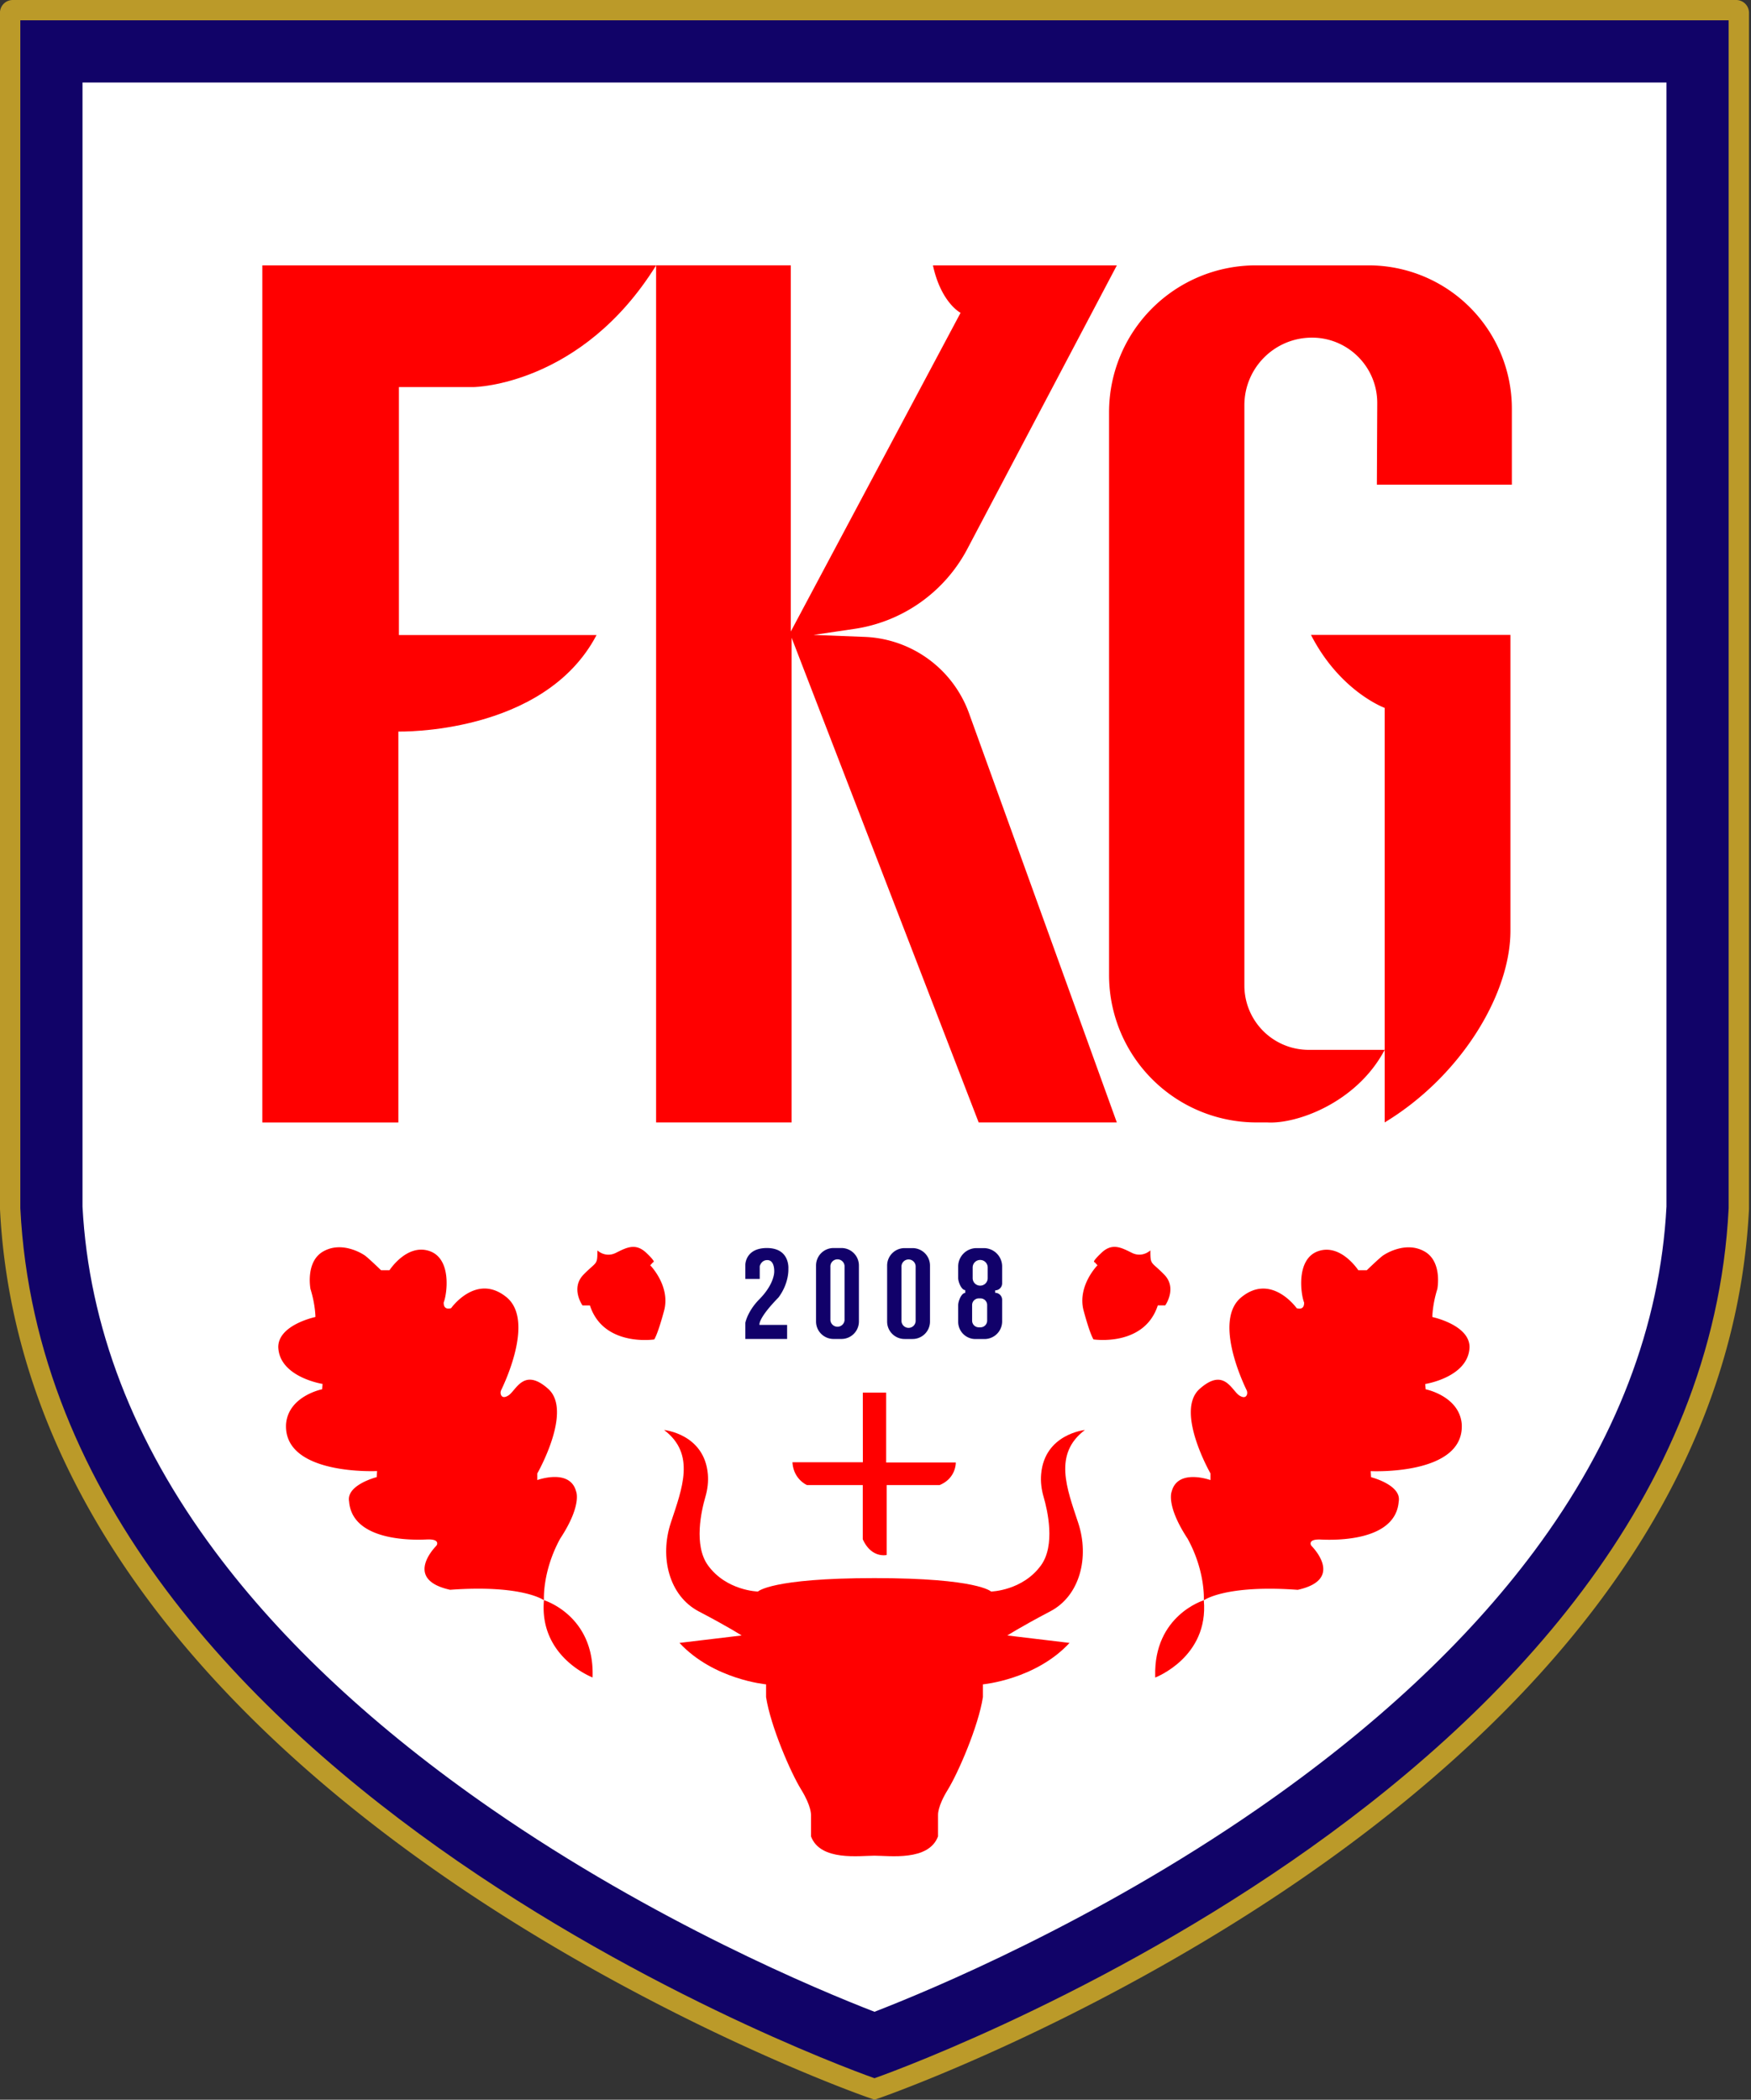
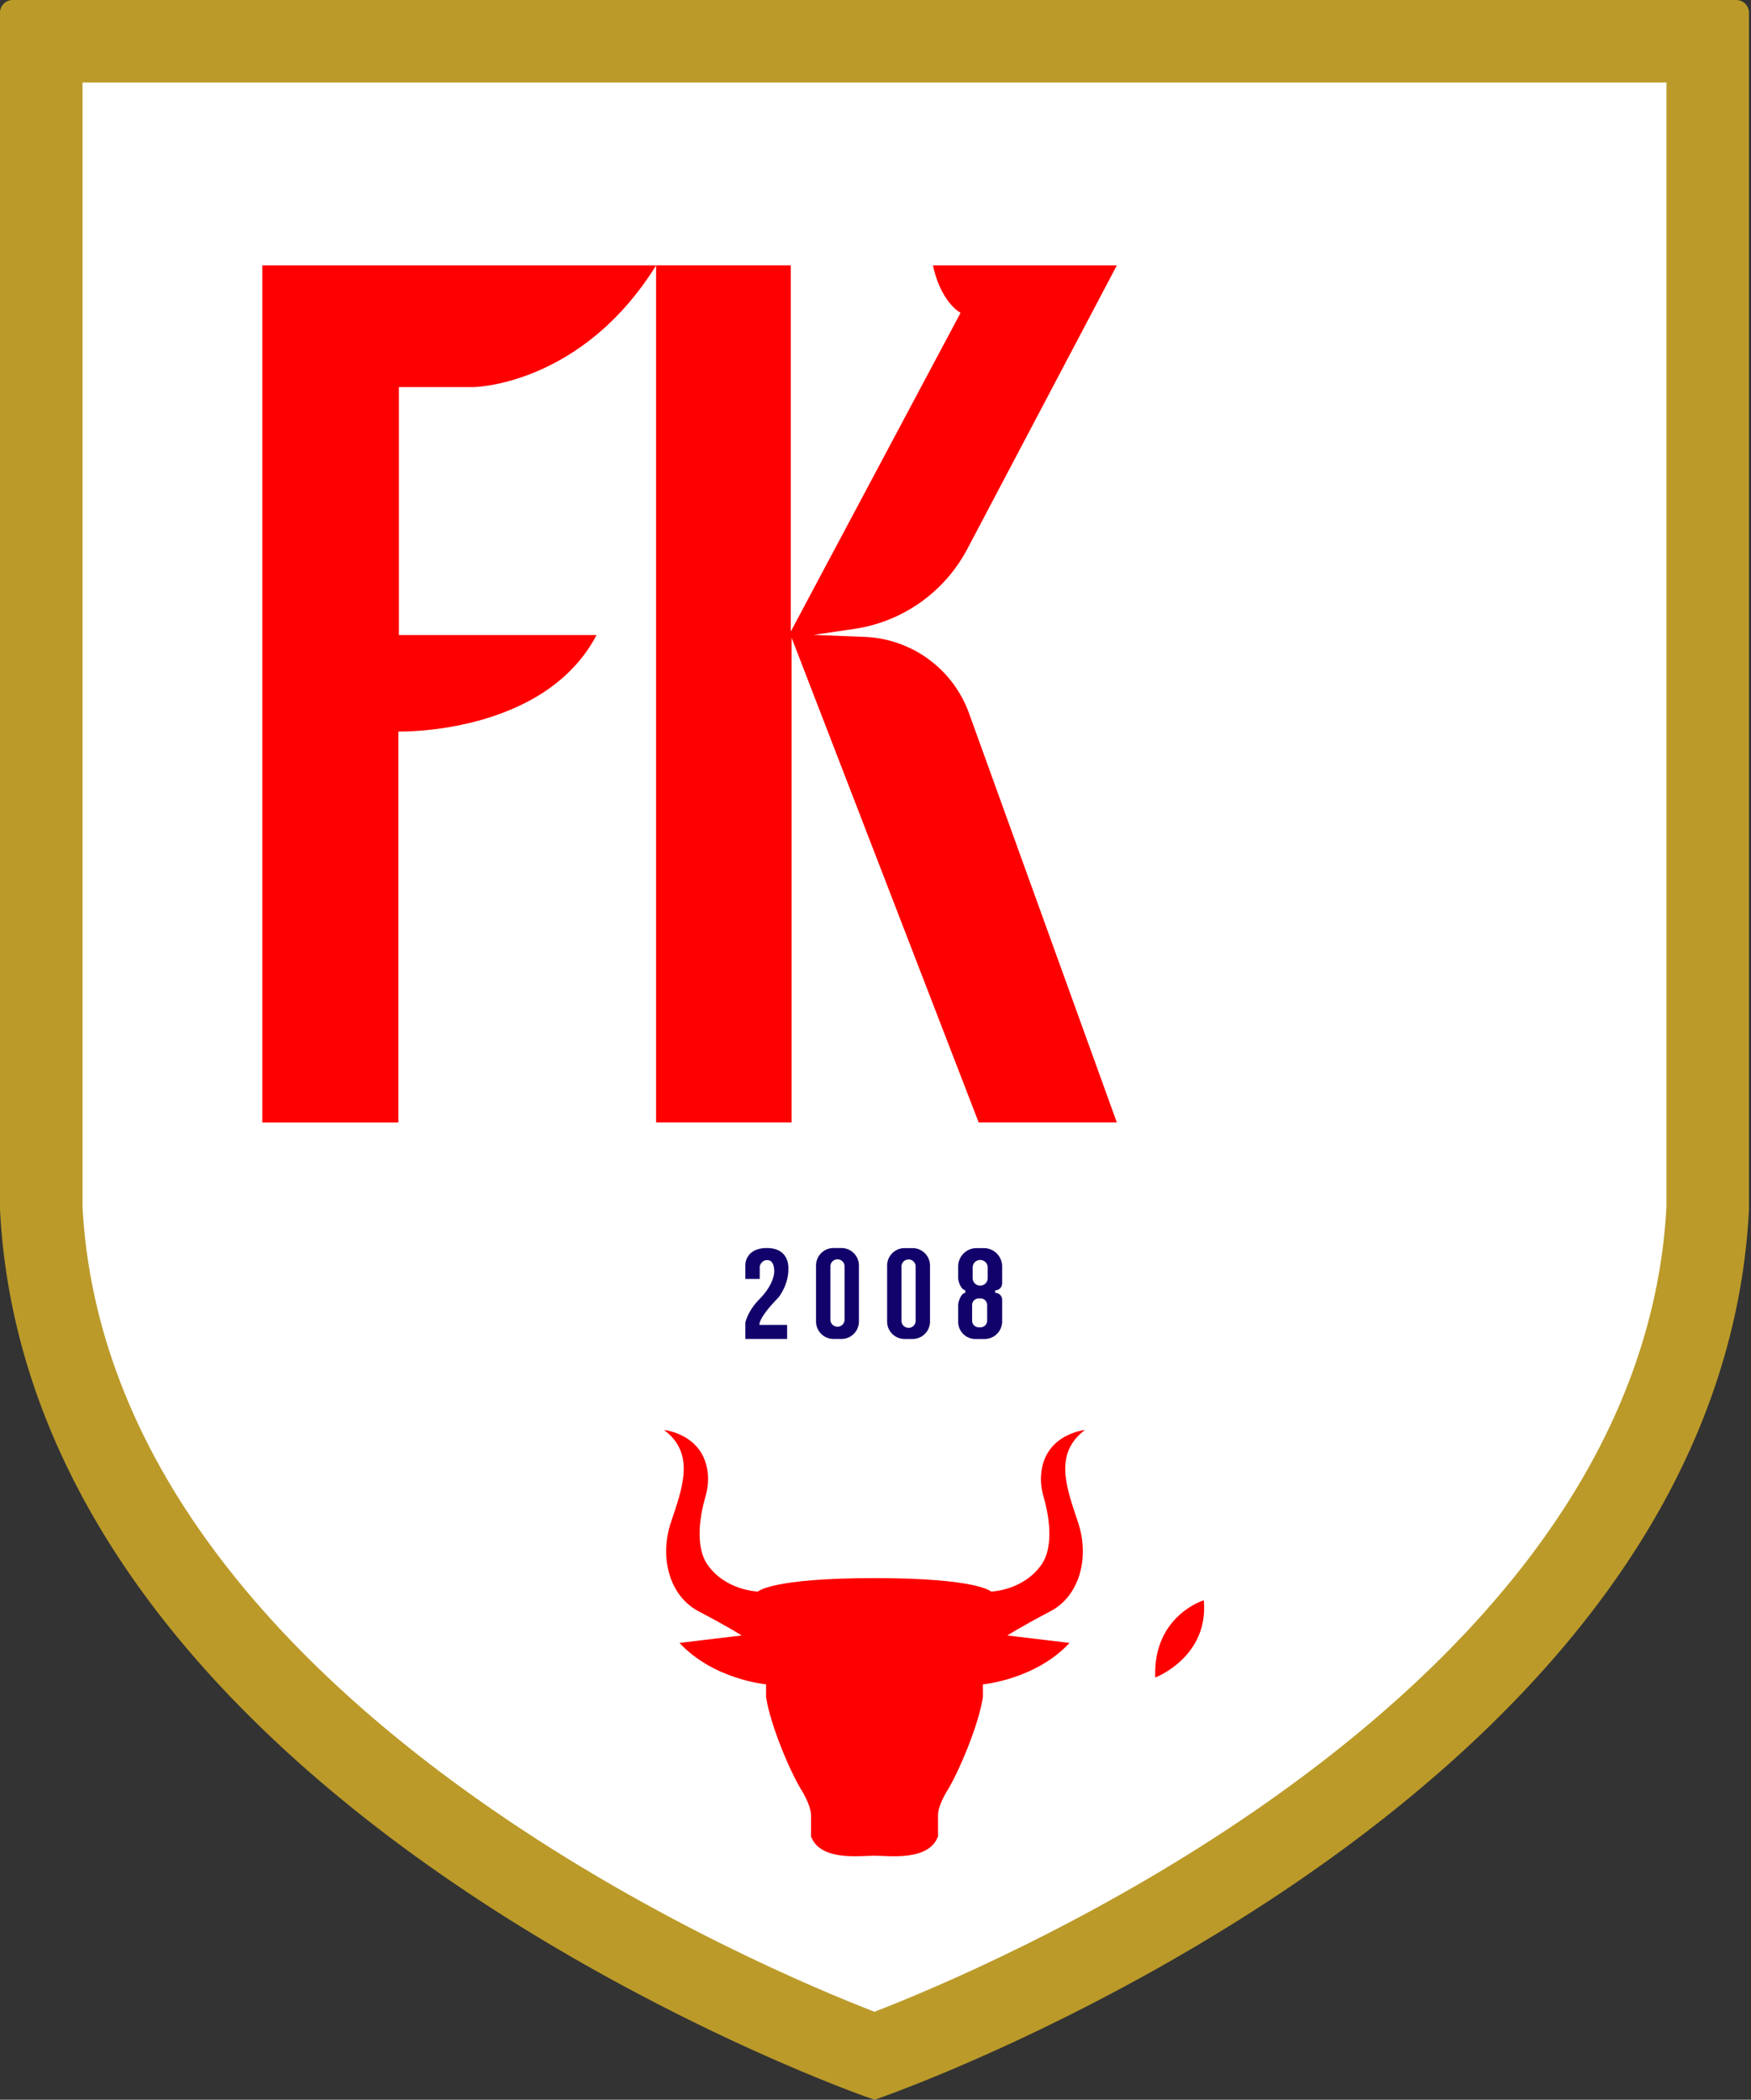
<svg xmlns="http://www.w3.org/2000/svg" width="417" height="500" fill="none">
  <rect width="100%" height="100%" fill="#333333" stroke="none" />
  <path fill="#BB9A29" d="M206.67 499.44c-.51-.17-12.72-4.45-31.25-13.04-17.08-7.91-42.92-21.12-69.02-39.11-29.46-20.3-53.26-42.45-70.73-65.8C13.63 352.03 1.63 320.56 0 287.94l-.01-.12V3.05A3.05 3.05 0 0 1 3.05 0h410.43a3.05 3.05 0 0 1 3.04 3.05v284.89c-1.63 32.62-13.63 64.1-35.67 93.55-17.47 23.35-41.27 45.5-70.73 65.8-26.1 17.99-51.94 31.2-69.01 39.11-18.54 8.59-30.75 12.87-31.26 13.05l-1.59.55" />
-   <path fill="#110368" d="M208.26 4.84H4.84V287.7c6.92 138.7 203.42 207.18 203.42 207.18s196.5-68.47 203.42-207.18V4.84" />
  <path fill="#fff" d="M208.26 479.06c-13.4-5.19-52.34-21.4-91.25-48.32-27.56-19.07-49.7-39.69-65.8-61.3-19.45-26.07-30.07-53.7-31.56-82.12V19.65h377.22v267.67c-1.49 28.42-12.1 56.05-31.55 82.13-16.1 21.6-38.24 42.22-65.81 61.29-38.9 26.91-77.85 43.13-91.25 48.32Z" />
  <path fill="red" d="M62.47 63.19v204.1h32.4V174.2s34.67.9 47.2-22.98H95V92.17h17.91s25.59-.38 43.35-28.98" />
  <path fill="red" d="M156.25 267.28V63.18h32.08v87.2l40.43-75.89s-4.64-2.36-6.58-11.3h43.8l-35.6 67.51a36.42 36.42 0 0 1-26.88 19.05l-9.75 1.44 12.14.47a27.58 27.58 0 0 1 24.88 18.18l35.2 97.44h-32.9l-44.55-115.42v115.42" />
-   <path fill="red" d="M360.05 115.41v-18.1a34.13 34.13 0 0 0-34.13-34.12h-26.83a34.97 34.97 0 0 0-34.97 34.97v134.01a35.1 35.1 0 0 0 35.1 35.11h2.57c7.02.43 21.32-4.7 27.97-17.28v17.28c18.1-10.96 29.95-30.45 29.95-45.64v-70.45h-47.5c6.92 13.5 17.55 17.38 17.55 17.38V250h-18.1a15.32 15.32 0 0 1-15.31-15.32V96.5c0-8.9 7.2-16.1 16.1-16.1 8.6 0 15.57 7 15.54 15.6l-.09 19.41M205.48 331.62h5.56v16.64h16.58s.13 3.73-3.86 5.38h-12.59v16.64s-3.6.89-5.7-3.73v-12.91H192.2s-3.23-1.33-3.48-5.44h16.77M140.49 310.86h-1.77s-2.91-4.11.25-7.34c3.16-3.23 3.3-2.15 3.3-5.76 0 0 1.89 1.84 4.42.57 2.53-1.27 4.68-2.4 7.22 0 2.53 2.4 1.64 2.22 1.64 2.22l-.7.75s4.88 4.94 3.3 10.82c-1.59 5.89-2.35 6.84-2.35 6.84s-12.08 1.84-15.31-8.1ZM275.73 310.85h1.77s2.92-4.11-.25-7.34c-3.16-3.23-3.29-2.15-3.29-5.76 0 0-1.9 1.84-4.43.57-2.53-1.26-4.68-2.4-7.21 0-2.53 2.4-1.65 2.22-1.65 2.22l.7.75s-4.88 4.94-3.3 10.83c1.59 5.88 2.35 6.83 2.35 6.83s12.08 1.84 15.31-8.1ZM89.8 350.3s-22.27 1.1-21.68-11.13c.5-6.75 8.6-8.35 8.6-8.35l.1-1.27s-10.3-1.6-10.55-8.77c-.01-5.32 8.85-7.17 8.85-7.17s0-2.87-1.18-6.67c0 0-1.26-6.5 3.04-8.94 4.3-2.45 9.03.33 9.96 1 .92.68 3.8 3.47 3.8 3.47h2.02s4.13-6.41 9.53-4.56c5.4 1.86 4.14 10.38 3.38 12.23-.09 2.03 1.77 1.36 1.77 1.36s5.99-8.44 13.16-2.62c6.52 5.3 0 19.58-1.24 22.13-.18.37-.2.8-.04 1.17.2.44.66.78 1.7.15 1.9-1.13 3.63-6.87 9.54-1.6 5.9 5.28-2.6 20.13-2.6 20.13v1.58s7.79-2.85 9.24 2.72c0 0 1.46 3.25-3.8 11.24-4.3 7.87-3.86 14.66-3.86 14.66s-5.06-3.75-22.35-2.49c-10.61-2.34-4.34-9.37-3.34-10.42a.94.94 0 0 0 .27-.53c.05-.47-.25-1.14-2.5-1.03-3.38.17-17.72.42-18.48-9.03-.76-3.96 6.58-5.82 6.58-5.82" />
-   <path fill="red" d="M141.13 399.45s-12.79-4.83-11.59-18.4c0 0 11.96 3.59 11.59 18.08M326.43 350.32s22.27 1.1 21.69-11.13c-.51-6.75-8.6-8.36-8.6-8.36l-.1-1.26s10.3-1.6 10.55-8.78c0-5.31-8.86-7.17-8.86-7.17s0-2.87 1.19-6.67c0 0 1.26-6.5-3.04-8.94-4.3-2.44-9.03.34-9.96 1.01-.93.68-3.8 3.46-3.8 3.46h-2.02s-4.14-6.4-9.53-4.55c-5.4 1.85-4.14 10.38-3.38 12.23.08 2.03-1.77 1.35-1.77 1.35s-6-8.44-13.16-2.61c-6.52 5.29 0 19.58 1.24 22.13.17.37.2.8.04 1.17-.2.43-.66.78-1.7.15-1.9-1.14-3.63-6.88-9.54-1.6-5.9 5.27 2.6 20.12 2.6 20.12v1.58s-7.79-2.84-9.24 2.72c0 0-1.46 3.25 3.8 11.25 4.3 7.86 3.85 14.66 3.85 14.66s5.06-3.76 22.36-2.5c10.61-2.33 4.34-9.36 3.34-10.4a.92.92 0 0 1-.27-.55c-.05-.46.25-1.14 2.5-1.02 3.38.16 17.72.42 18.48-9.03.76-3.97-6.58-5.82-6.58-5.82" />
  <path fill="red" d="M275.11 399.47s12.79-4.83 11.58-18.4c0 0-11.96 3.6-11.58 18.08M256.77 362.62c-2.7-8.18-5.99-16.37 1.6-22.1 0 0-9.6.93-10.42 10.5-.16 1.82.07 3.66.58 5.42.96 3.28 2.84 11.52-.61 16.3-4.4 6.08-11.9 6.25-11.9 6.25s-3.12-3.2-27.76-3.2c-24.63 0-27.76 3.2-27.76 3.2s-7.5-.17-11.9-6.24c-3.45-4.79-1.57-13.03-.61-16.31.51-1.76.74-3.6.58-5.42-.83-9.57-10.42-10.5-10.42-10.5 7.59 5.73 4.3 13.92 1.6 22.1-2.7 8.19-.42 17.38 6.66 21.1 7.09 3.7 10.21 5.73 10.21 5.73l-14.8 1.77c8.1 8.73 20.62 9.87 20.62 9.87v3.04c1.08 6.96 5.89 18.04 8.36 22.02 2.46 3.99 2.34 6.02 2.34 6.02v5.12c2.21 5.95 11.56 4.6 15.12 4.6 3.56 0 12.91 1.35 15.13-4.6v-5.13s-.13-2.02 2.34-6c2.46-4 7.27-15.07 8.35-22.03v-3.04s12.53-1.13 20.63-9.87l-14.81-1.77s3.12-2.02 10.21-5.74c7.09-3.7 9.37-12.9 6.66-21.09Z" />
  <path fill="#11016A" d="M177.5 304.54h3.43v-3s.33-1.48 1.8-1.48c1.82 0 1.65 2.79 1.65 2.79s.09 2.9-3.62 6.62C178 312.3 177.5 315 177.5 315v3.84h9.95v-3.34h-6.58s-.46-1.43 4.52-6.53c2.58-3.45 2.36-6.8 2.36-6.8s.46-4.98-5.12-4.98c-5.13 0-5.13 3.97-5.13 3.97M201.13 314.37a1.69 1.69 0 0 1-3.37 0V301.7a1.69 1.69 0 1 1 3.37 0v12.66Zm-.74-17.18h-1.9a4.16 4.16 0 0 0-4.15 4.16v13.33c0 2.3 1.86 4.16 4.16 4.16h1.9c2.29 0 4.15-1.86 4.15-4.16v-13.33c0-2.3-1.86-4.16-4.16-4.16ZM218.06 314.38a1.69 1.69 0 1 1-3.37 0v-12.65a1.69 1.69 0 1 1 3.37 0v12.65Zm-.74-17.17h-1.9a4.15 4.15 0 0 0-4.15 4.16v13.33c0 2.3 1.86 4.15 4.16 4.15h1.9c2.29 0 4.15-1.86 4.15-4.15v-13.33c0-2.3-1.86-4.16-4.16-4.16ZM235.22 304.36a1.79 1.79 0 0 1-3.58 0v-2.54a1.79 1.79 0 1 1 3.58 0v2.54Zm-.13 10.13c0 .87-.71 1.58-1.58 1.58h-.41c-.88 0-1.59-.71-1.59-1.58v-3.73c0-.87.71-1.58 1.59-1.58h.4c.88 0 1.59.7 1.59 1.58v3.73Zm3.57-8.9v-4a4.37 4.37 0 0 0-4.37-4.38h-1.73a4.37 4.37 0 0 0-4.37 4.37v2.76c0 .92.77 2.87 1.69 2.87v.67c-.93 0-1.69 1.98-1.69 2.92v3.96a4.1 4.1 0 0 0 4.1 4.1h2.17a4.2 4.2 0 0 0 4.2-4.21v-5.12c0-.93-.75-1.68-1.67-1.68v-.58c.92 0 1.67-.75 1.67-1.67Z" />
</svg>